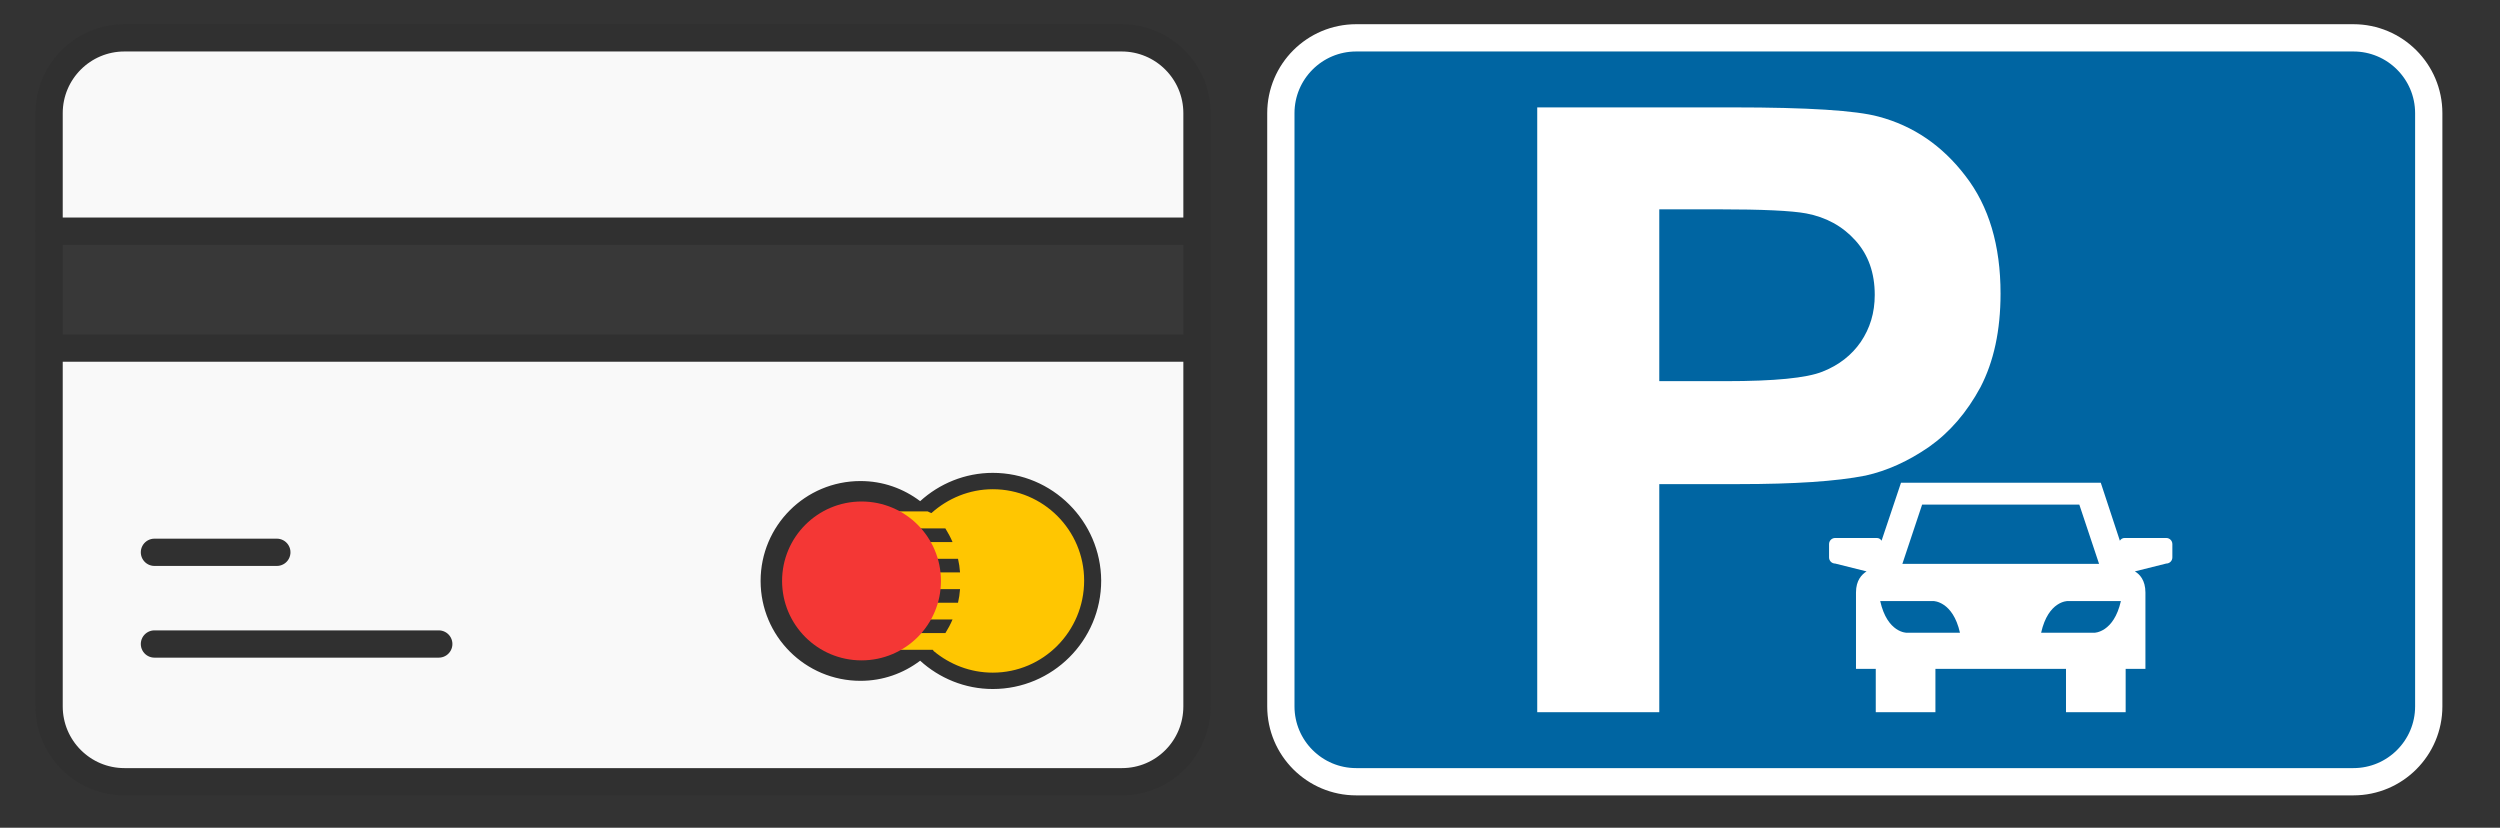
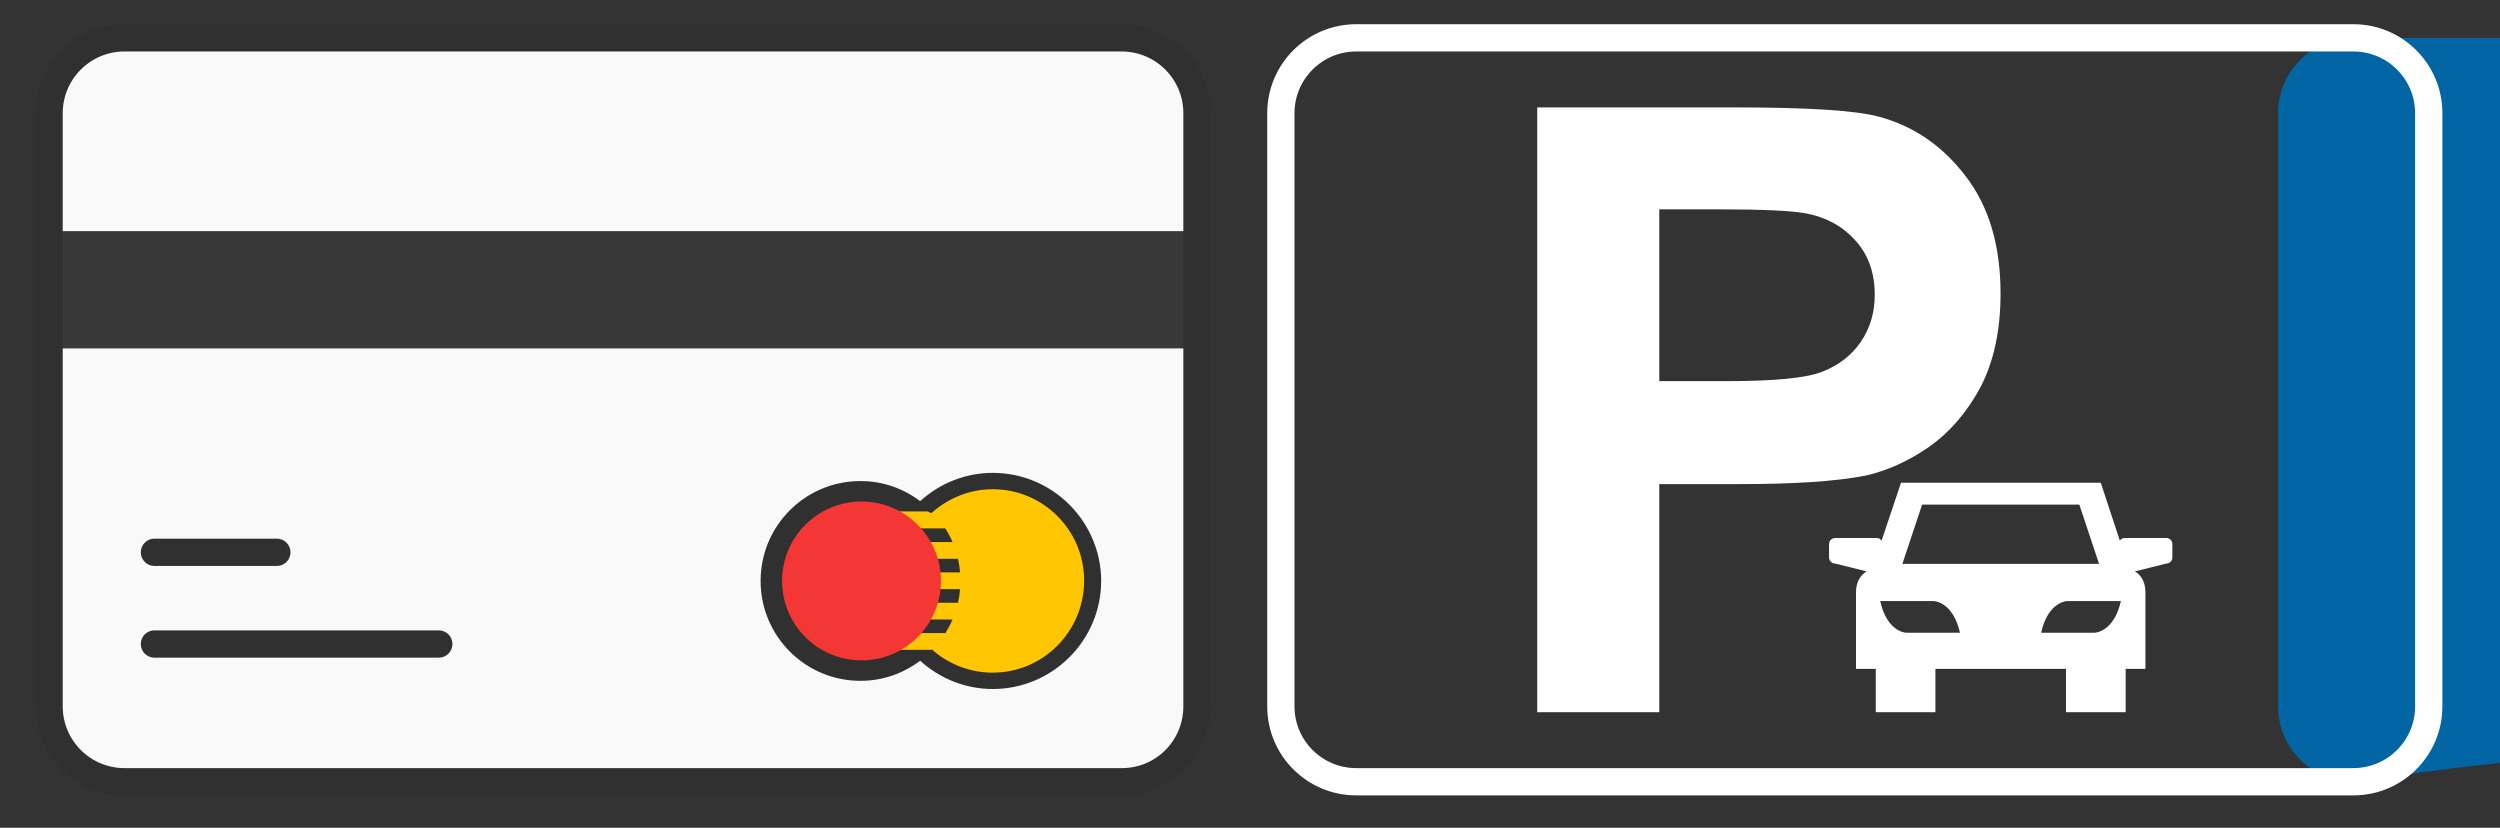
<svg xmlns="http://www.w3.org/2000/svg" version="1.1" id="Ebene_1" x="0px" y="0px" viewBox="0 0 73.33 24.28" style="enable-background:new 0 0 73.33 24.28;" xml:space="preserve">
  <rect x="0" y="0" width="73.33" height="24.28" fill="#333333" stroke="none" />
  <style type="text/css">
	.st0{fill:#F9F9F9;}
	.st1{fill:#383838;}
	.st2{fill:none;stroke:#303030;stroke-width:0.8;stroke-linecap:round;stroke-linejoin:round;stroke-miterlimit:10;}
	.st3{fill:#FFC601;}
	.st4{fill:#303030;}
	.st5{fill:#F43735;}
	.st6{fill:#0065A2;}
	.st7{fill:none;stroke:#FFFFFF;stroke-width:0.8;stroke-linecap:round;stroke-linejoin:round;stroke-miterlimit:10;}
	.st8{fill:#FFFFFF;}
</style>
  <g id="Icons">
    <g>
      <path class="st0" d="M32.91,22.93H3.65c-1.22,0-2.21-0.99-2.21-2.21V3.32c0-1.22,0.99-2.21,2.21-2.21h29.25    c1.22,0,2.21,0.99,2.21,2.21v17.4C35.11,21.94,34.13,22.93,32.91,22.93z" />
      <rect x="1.44" y="6.78" class="st1" width="33.67" height="3.44" />
      <path class="st2" d="M32.91,22.93H3.65c-1.22,0-2.21-0.99-2.21-2.21V3.32c0-1.22,0.99-2.21,2.21-2.21h29.25    c1.22,0,2.21,0.99,2.21,2.21v17.4C35.11,21.94,34.13,22.93,32.91,22.93z" />
-       <line class="st2" x1="1.44" y1="6.78" x2="34.88" y2="6.78" />
-       <line class="st2" x1="34.87" y1="10.21" x2="1.62" y2="10.21" />
      <line class="st2" x1="4.53" y1="18.89" x2="12.87" y2="18.89" />
      <line class="st2" x1="4.53" y1="16.2" x2="8.12" y2="16.2" />
    </g>
    <g>
      <path class="st3" d="M32.02,17.04c0,1.64-1.33,2.97-2.97,2.97c-0.77,0-1.47-0.29-2-0.77c-0.14-0.12-0.72,0.1-0.98-0.05    c-0.88-0.5-1.84-1.47-1.84-2.15c0-0.7,0.92-1.79,1.72-2.3c0.14-0.09,0.91,0.28,0.99,0.2c0.54-0.54,1.28-0.87,2.1-0.87    C30.7,14.07,32.02,15.4,32.02,17.04z" />
      <path class="st4" d="M29.12,13.87c-0.82,0-1.57,0.32-2.13,0.83c-0.49-0.37-1.09-0.59-1.75-0.59c-1.62,0-2.93,1.31-2.93,2.93    c0,1.62,1.31,2.93,2.93,2.93c0.66,0,1.26-0.22,1.75-0.59c0.56,0.51,1.31,0.83,2.13,0.83c1.75,0,3.18-1.42,3.18-3.18    C32.29,15.29,30.87,13.87,29.12,13.87z M29.12,19.73c-0.66,0-1.26-0.24-1.73-0.63l-0.03-0.04h-1.13v-0.49h1.5    c0.08-0.13,0.15-0.26,0.21-0.4h-2.1v-0.49h2.26c0.03-0.13,0.05-0.26,0.06-0.4h-2.52v-0.49h2.52c-0.01-0.14-0.03-0.27-0.06-0.4    h-2.25v-0.49h2.09c-0.06-0.14-0.13-0.27-0.21-0.4h-1.49V15h0.97c0.04,0.02,0.08,0.04,0.11,0.05c0.48-0.43,1.11-0.7,1.8-0.7    c1.48,0,2.68,1.2,2.68,2.68C31.8,18.52,30.6,19.73,29.12,19.73z" />
      <circle class="st5" cx="25.27" cy="17.04" r="2.33" />
    </g>
  </g>
  <g>
    <g>
-       <path class="st6" d="M69.03,22.93H39.78c-1.22,0-2.21-0.99-2.21-2.21V3.32c0-1.22,0.99-2.21,2.21-2.21h29.25    c1.22,0,2.21,0.99,2.21,2.21v17.4C71.24,21.94,70.25,22.93,69.03,22.93z" />
+       <path class="st6" d="M69.03,22.93c-1.22,0-2.21-0.99-2.21-2.21V3.32c0-1.22,0.99-2.21,2.21-2.21h29.25    c1.22,0,2.21,0.99,2.21,2.21v17.4C71.24,21.94,70.25,22.93,69.03,22.93z" />
      <path class="st7" d="M69.03,22.93H39.78c-1.22,0-2.21-0.99-2.21-2.21V3.32c0-1.22,0.99-2.21,2.21-2.21h29.25    c1.22,0,2.21,0.99,2.21,2.21v17.4C71.24,21.94,70.25,22.93,69.03,22.93z" />
    </g>
    <g>
      <g>
        <path class="st8" d="M45.09,20.89V3.15h5.75c2.18,0,3.6,0.09,4.26,0.27c1.02,0.27,1.87,0.85,2.55,1.74     c0.69,0.89,1.03,2.04,1.03,3.45c0,1.09-0.2,2-0.59,2.75c-0.4,0.74-0.9,1.32-1.51,1.75c-0.61,0.42-1.23,0.7-1.86,0.84     c-0.86,0.17-2.09,0.25-3.71,0.25h-2.34v6.69H45.09z M48.67,6.15v5.03h1.96c1.41,0,2.36-0.09,2.83-0.28     c0.48-0.19,0.85-0.48,1.12-0.87c0.27-0.4,0.41-0.85,0.41-1.38c0-0.65-0.19-1.18-0.57-1.6c-0.38-0.42-0.86-0.68-1.44-0.79     c-0.43-0.08-1.29-0.12-2.58-0.12H48.67z" />
      </g>
      <path class="st8" d="M63.54,15.78h-1.22c-0.06,0-0.11,0.03-0.14,0.08l-0.56-1.7h-2.93h-2.93l-0.57,1.7    c-0.03-0.05-0.08-0.08-0.14-0.08h-1.22c-0.1,0-0.18,0.08-0.18,0.18v0.39c0,0.1,0.08,0.18,0.18,0.18l0.92,0.23    c-0.14,0.09-0.31,0.26-0.31,0.62c0,0.76,0,2.24,0,2.24h0.58v1.27h1.75v-1.27h1.91h1.92v1.27h1.75v-1.27h0.58c0,0,0-1.48,0-2.24    c0-0.36-0.17-0.54-0.31-0.62l0.92-0.23c0.1,0,0.18-0.08,0.18-0.18v-0.39C63.72,15.86,63.64,15.78,63.54,15.78z M55.93,18.56    c0,0-0.57,0.01-0.78-0.93h1.56c0,0,0.57,0,0.78,0.93H55.93z M55.8,16.54l0.58-1.74h4.61l0.58,1.74H55.8z M61.43,18.56h-1.56    c0.21-0.94,0.78-0.93,0.78-0.93h1.56C62,18.56,61.43,18.56,61.43,18.56z" />
    </g>
  </g>
</svg>